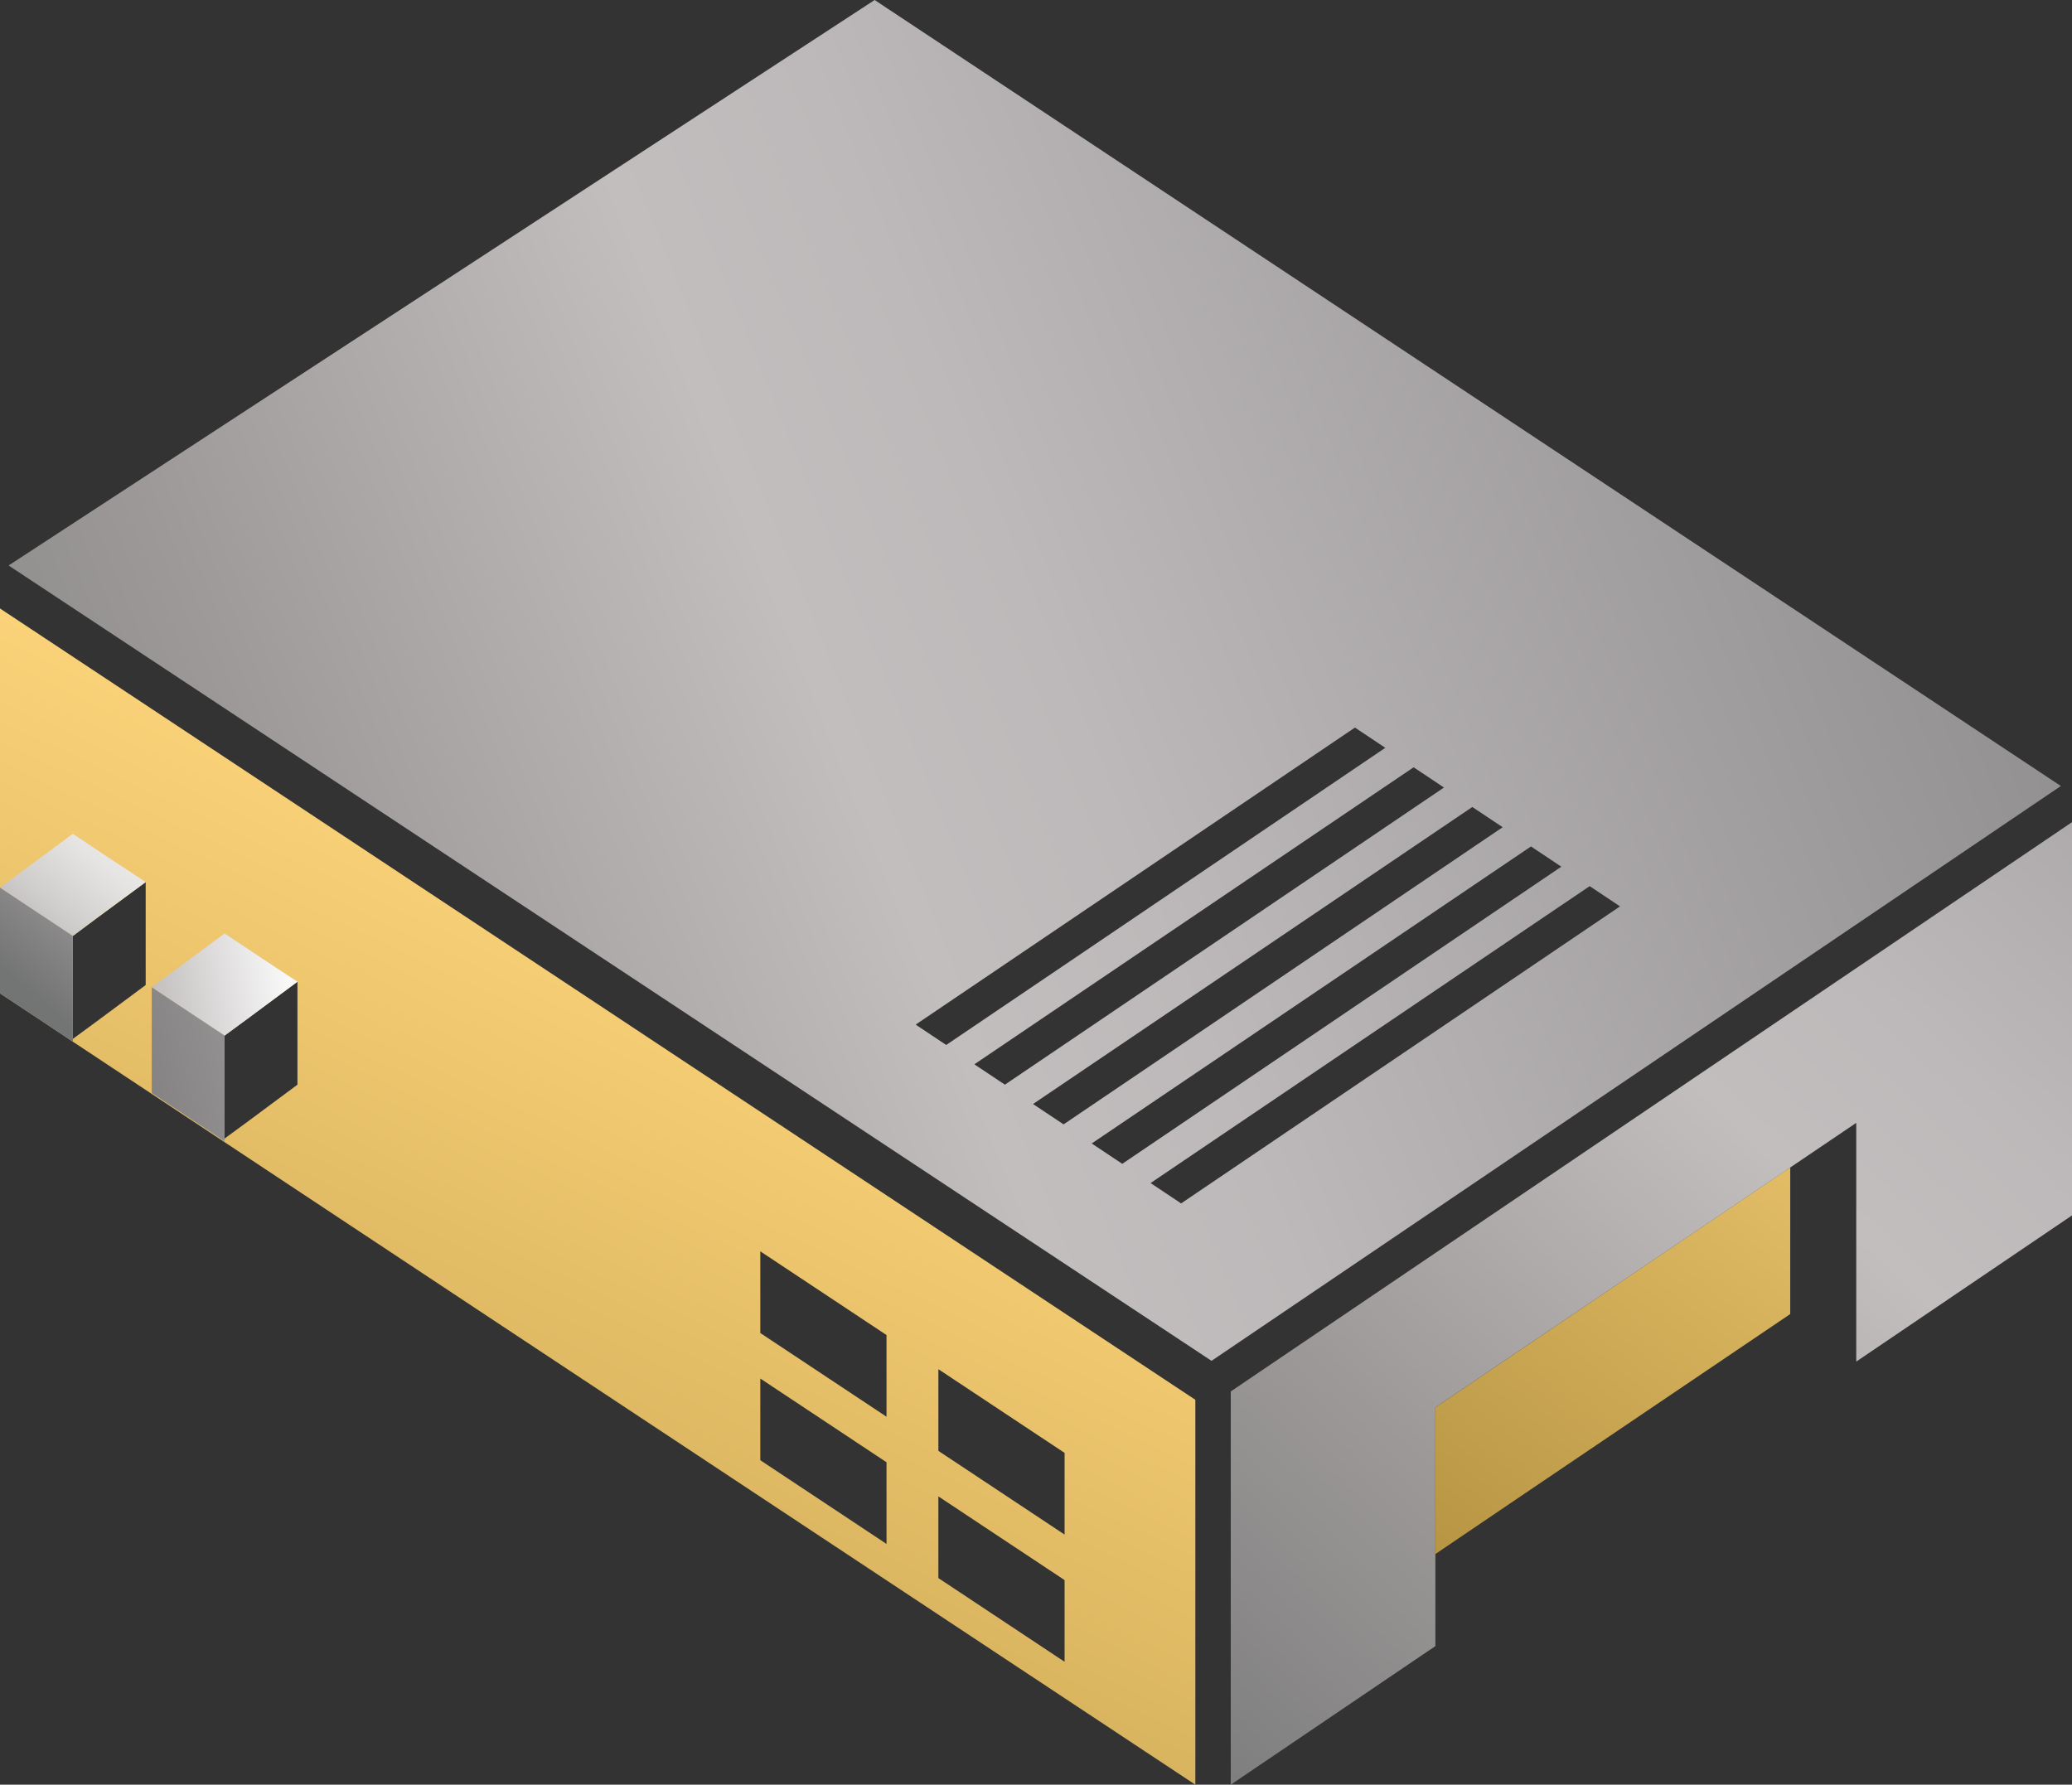
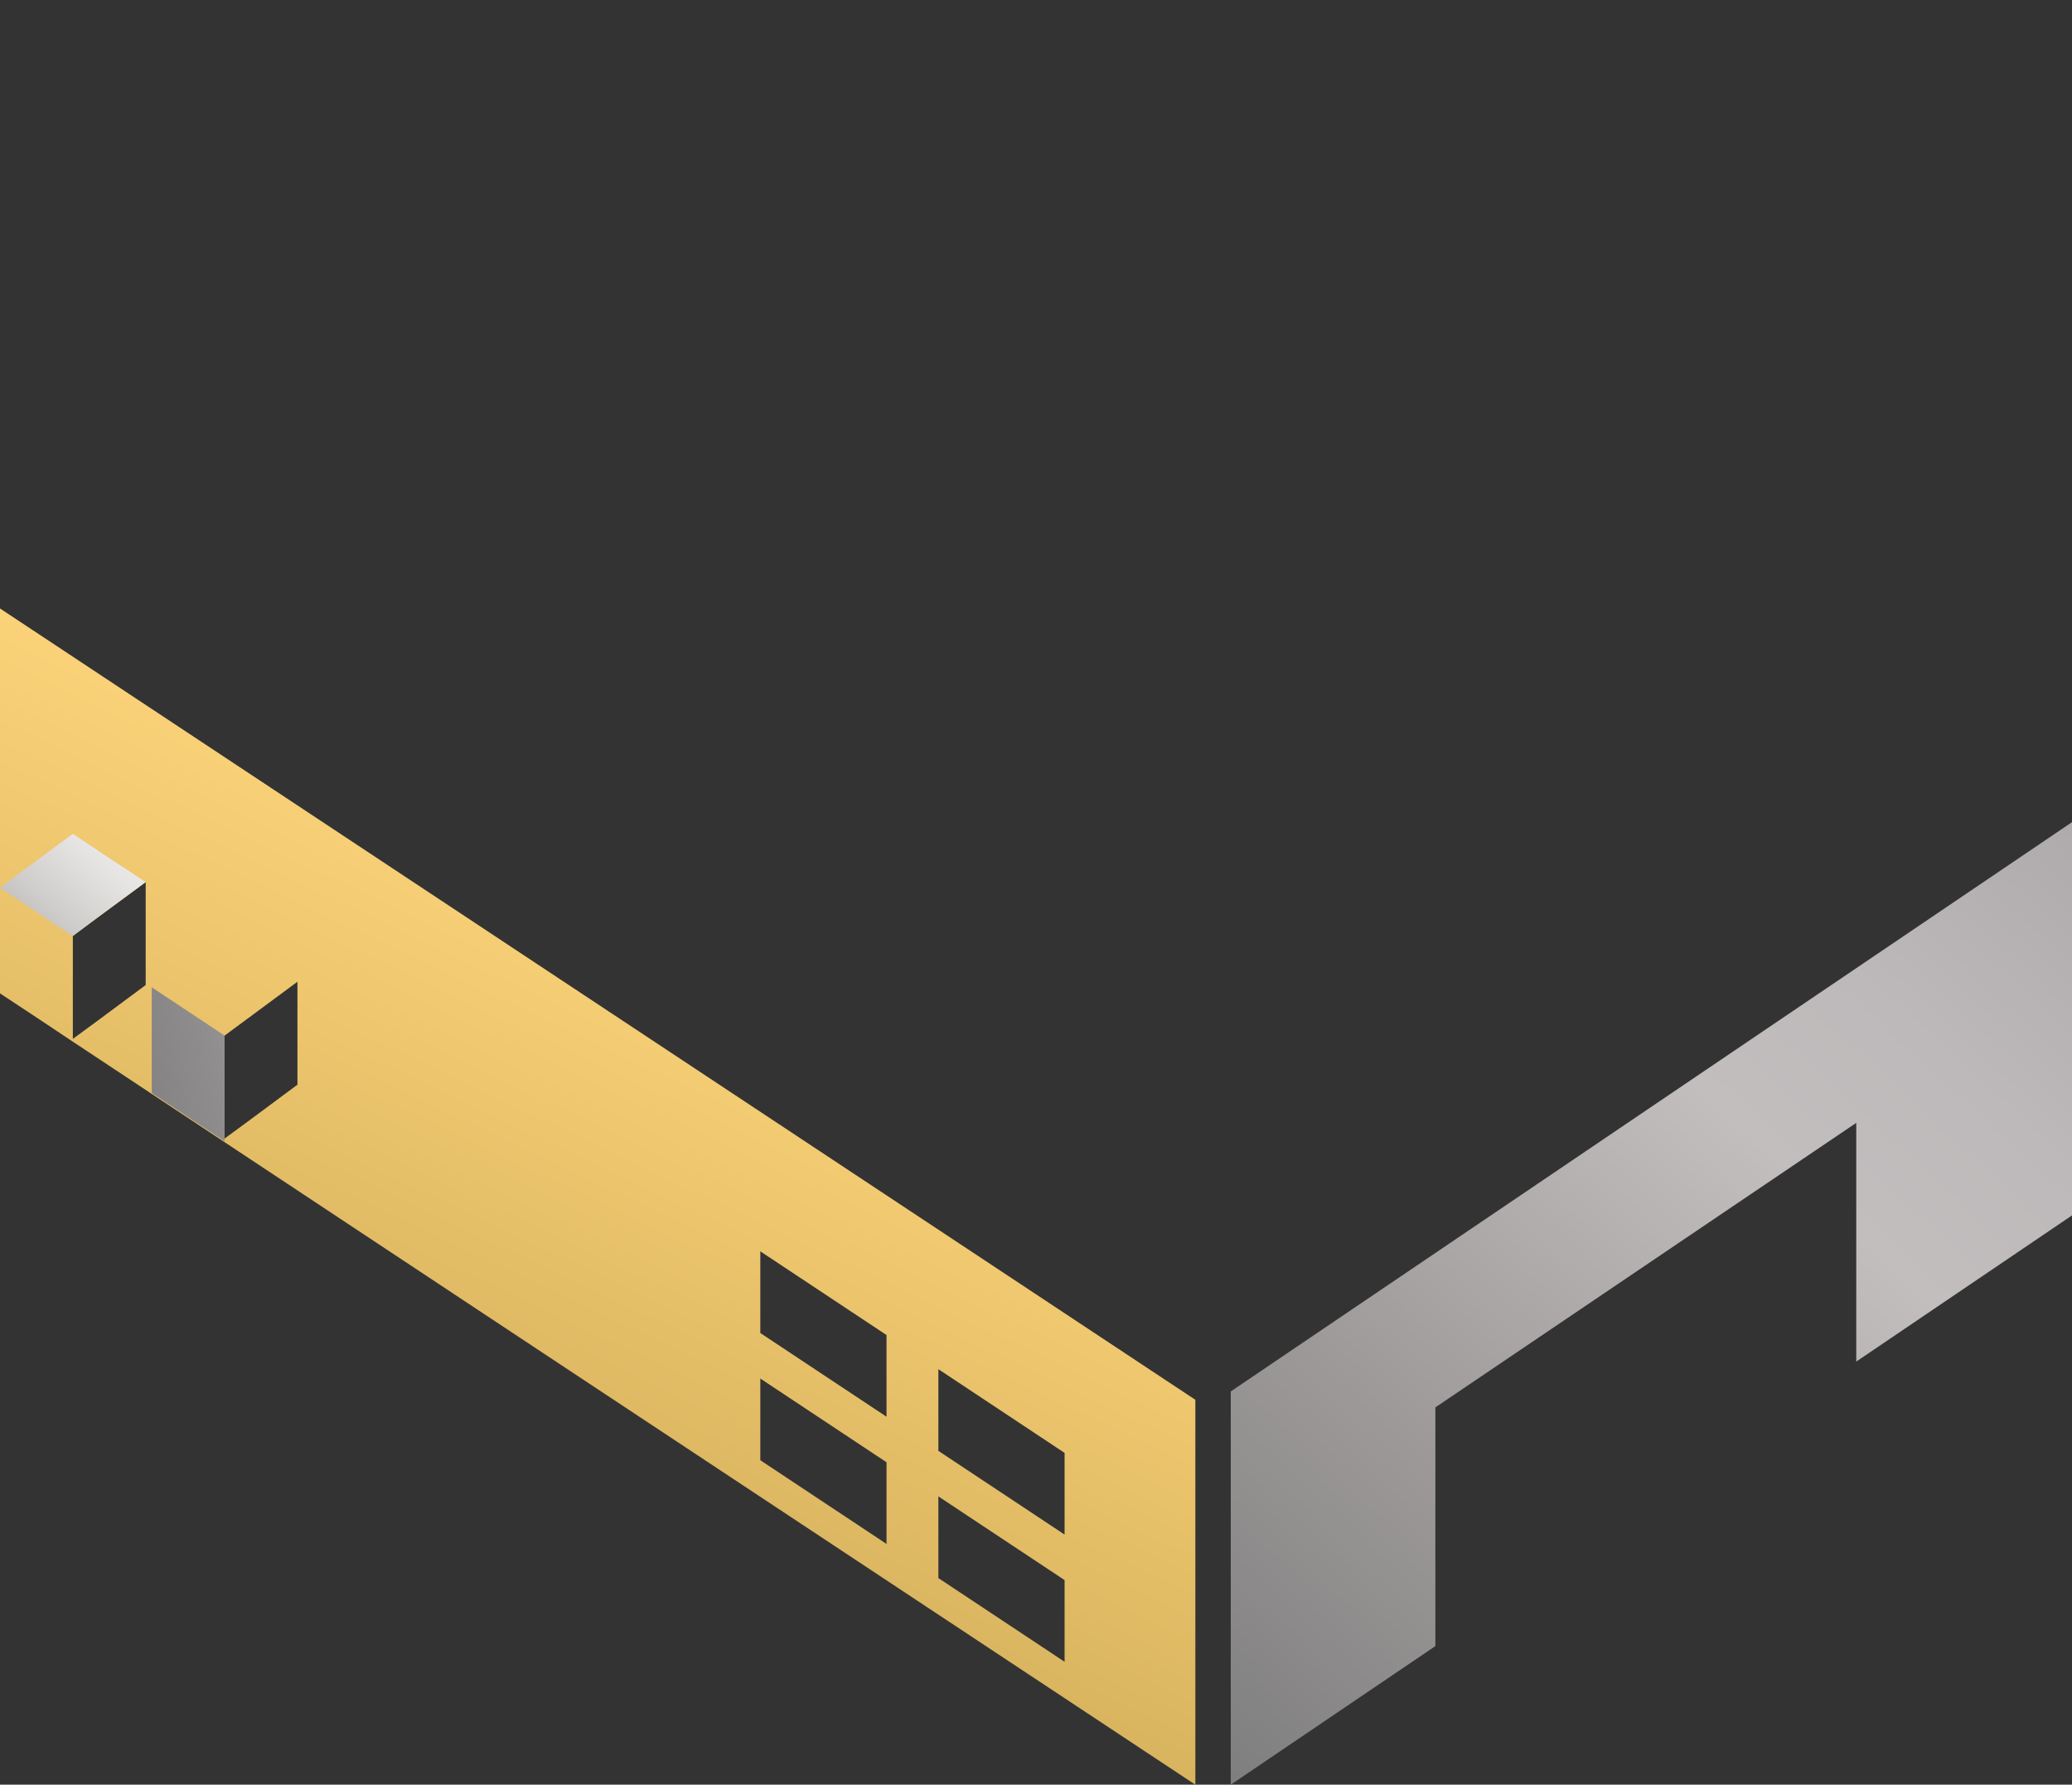
<svg xmlns="http://www.w3.org/2000/svg" id="_Слой_1" data-name=" Слой 1" viewBox="0 0 81.92 70.57">
  <rect x="0" y="0" width="81.92" height="70.57" fill="#333333" stroke="none" />
  <defs>
    <style>
      .cls-1 {
        fill: url(#_Безымянный_градиент_4);
      }

      .cls-2 {
        fill: url(#_Безымянный_градиент_5);
      }

      .cls-3 {
        fill: url(#_Безымянный_градиент_7);
      }

      .cls-4 {
        fill: url(#_Безымянный_градиент_2);
      }

      .cls-5 {
        fill: url(#_Безымянный_градиент);
      }

      .cls-6 {
        fill: url(#_Безымянный_градиент_8);
      }

      .cls-7 {
        fill: url(#_Безымянный_градиент_3);
      }

      .cls-8 {
        fill: url(#_Безымянный_градиент_6);
      }
    </style>
    <linearGradient id="_Безымянный_градиент" data-name="Безымянный градиент" x1="43.18" y1="64.95" x2="8.15" y2="-8.96" gradientTransform="translate(0 71.01) scale(1 -1)" gradientUnits="userSpaceOnUse">
      <stop offset="0" stop-color="#ceb164" />
      <stop offset=".39" stop-color="#ffd67c" />
      <stop offset="1" stop-color="#b29140" />
    </linearGradient>
    <linearGradient id="_Безымянный_градиент_2" data-name="Безымянный градиент 2" x1="1.49" y1="30.79" x2="25.16" y2="34.92" gradientTransform="translate(0 71.01) scale(1 -1)" gradientUnits="userSpaceOnUse">
      <stop offset="0" stop-color="#e6e4e3" />
      <stop offset=".13" stop-color="#cfcccc" />
      <stop offset=".19" stop-color="#c2bebe" />
      <stop offset=".44" stop-color="#fff" />
      <stop offset=".65" stop-color="#f8f6f6" />
      <stop offset=".78" stop-color="#e6e4e3" />
      <stop offset=".88" stop-color="#cfcccc" />
      <stop offset=".98" stop-color="#b2adae" />
      <stop offset="1" stop-color="#aaa4a4" />
    </linearGradient>
    <linearGradient id="_Безымянный_градиент_3" data-name="Безымянный градиент 3" x1="-6.72" y1="25.58" x2="46.3" y2="38.1" gradientTransform="translate(0 71.01) scale(1 -1)" gradientUnits="userSpaceOnUse">
      <stop offset=".21" stop-color="#7f7d7e" />
      <stop offset=".49" stop-color="#bdb9ba" />
      <stop offset=".57" stop-color="#c2bebe" />
      <stop offset=".77" stop-color="#9c9898" />
      <stop offset=".99" stop-color="#737474" />
    </linearGradient>
    <linearGradient id="_Безымянный_градиент_4" data-name="Безымянный градиент 4" x1="92.34" y1="64.75" x2="-10.99" y2="23.02" gradientTransform="translate(0 71.01) scale(1 -1)" gradientUnits="userSpaceOnUse">
      <stop offset=".02" stop-color="#7f7d7e" />
      <stop offset=".49" stop-color="#bdb9ba" />
      <stop offset=".57" stop-color="#c2bebe" />
      <stop offset=".77" stop-color="#9c9898" />
      <stop offset=".99" stop-color="#737474" />
    </linearGradient>
    <linearGradient id="_Безымянный_градиент_5" data-name="Безымянный градиент 5" x1="16.55" y1="52" x2=".12" y2="32.79" gradientTransform="translate(0 71.01) scale(1 -1)" gradientUnits="userSpaceOnUse">
      <stop offset="0" stop-color="#e6e4e3" />
      <stop offset=".13" stop-color="#cfcccc" />
      <stop offset=".19" stop-color="#c2bebe" />
      <stop offset=".44" stop-color="#fff" />
      <stop offset=".65" stop-color="#f8f6f6" />
      <stop offset=".78" stop-color="#e6e4e3" />
      <stop offset=".88" stop-color="#cfcccc" />
      <stop offset=".98" stop-color="#b2adae" />
      <stop offset="1" stop-color="#aaa4a4" />
    </linearGradient>
    <linearGradient id="_Безымянный_градиент_6" data-name="Безымянный градиент 6" x1="14.43" y1="47.96" x2=".65" y2="31.95" gradientTransform="translate(0 71.01) scale(1 -1)" gradientUnits="userSpaceOnUse">
      <stop offset=".02" stop-color="#7f7d7e" />
      <stop offset=".49" stop-color="#bdb9ba" />
      <stop offset=".57" stop-color="#c2bebe" />
      <stop offset=".77" stop-color="#9c9898" />
      <stop offset=".99" stop-color="#737474" />
    </linearGradient>
    <linearGradient id="_Безымянный_градиент_7" data-name="Безымянный градиент 7" x1="82.79" y1="41.32" x2="56.04" y2="7.4" gradientTransform="translate(0 71.01) scale(1 -1)" gradientUnits="userSpaceOnUse">
      <stop offset="0" stop-color="#ceb164" />
      <stop offset=".16" stop-color="#ffd67c" />
      <stop offset="1" stop-color="#b29140" />
    </linearGradient>
    <linearGradient id="_Безымянный_градиент_8" data-name="Безымянный градиент 8" x1="106.22" y1="63.7" x2="43.44" y2="-4.14" gradientTransform="translate(0 71.01) scale(1 -1)" gradientUnits="userSpaceOnUse">
      <stop offset=".02" stop-color="#7f7d7e" />
      <stop offset=".49" stop-color="#bdb9ba" />
      <stop offset=".57" stop-color="#c2bebe" />
      <stop offset=".77" stop-color="#9c9898" />
      <stop offset=".99" stop-color="#737474" />
    </linearGradient>
  </defs>
  <g>
    <path class="cls-5" d="M0,24.06v15.22l1.53,1.01,1.35.9,16.7,11.06,27.68,18.32v-15.22L0,24.06ZM5.76,38.95l-1.98,1.47-.9.66v-4.07l2.88-2.13v4.07ZM11.76,42.89l-1.98,1.47-.9.66v-4.07l2.88-2.13v4.07ZM35.05,61.05l-4.99-3.31v-3.23l4.99,3.31v3.23ZM35.05,56.02l-4.99-3.31v-3.23l4.99,3.31v3.23ZM42.09,65.71l-4.99-3.31v-3.23l4.99,3.31v3.23ZM42.09,60.68l-4.99-3.31v-3.23l4.99,3.31v3.23Z" />
-     <polygon class="cls-4" points="6 39.04 7.53 40.06 8.88 40.95 9.78 40.29 11.76 38.82 10.41 37.93 8.88 36.91 6 39.04" />
    <polygon class="cls-7" points="8.88 45.13 6 43.22 6 39.04 8.88 40.95 8.88 45.13" />
  </g>
-   <path class="cls-1" d="M34.58,0L.34,22.36l47.56,31.45,17.15-11.61,16.43-11.12L34.58,0ZM36.21,40.51l17.36-11.74,1.2.8-12.57,8.51-4.79,3.24-1.2-.8h0ZM38.53,42.08l17.36-11.74,1.2.8-17.36,11.75-1.2-.8h0ZM40.85,43.65l17.36-11.74,1.2.8-17.36,11.75-1.2-.8h0ZM43.17,45.21l17.36-11.74,1.2.8-17.36,11.75-1.2-.8h0ZM46.69,47.58l-1.2-.8,17.36-11.74,1.2.8-17.36,11.75h0Z" />
  <g>
    <polygon class="cls-2" points="0 35.1 1.53 36.12 2.88 37.01 3.77 36.34 5.76 34.88 4.41 33.99 2.88 32.97 0 35.1" />
-     <polygon class="cls-8" points="2.88 41.19 0 39.28 0 35.1 2.88 37.01 2.88 41.19" />
  </g>
  <g>
-     <polygon class="cls-3" points="56.75 61.45 60.5 58.91 70.78 51.96 70.78 46.16 59.62 53.71 56.75 55.65 56.75 61.45" />
    <polygon class="cls-6" points="73.39 44.4 73.39 53.84 81.92 48.06 81.92 32.51 48.66 55.02 48.66 70.57 56.75 65.09 56.75 55.65 73.39 44.4" />
  </g>
</svg>